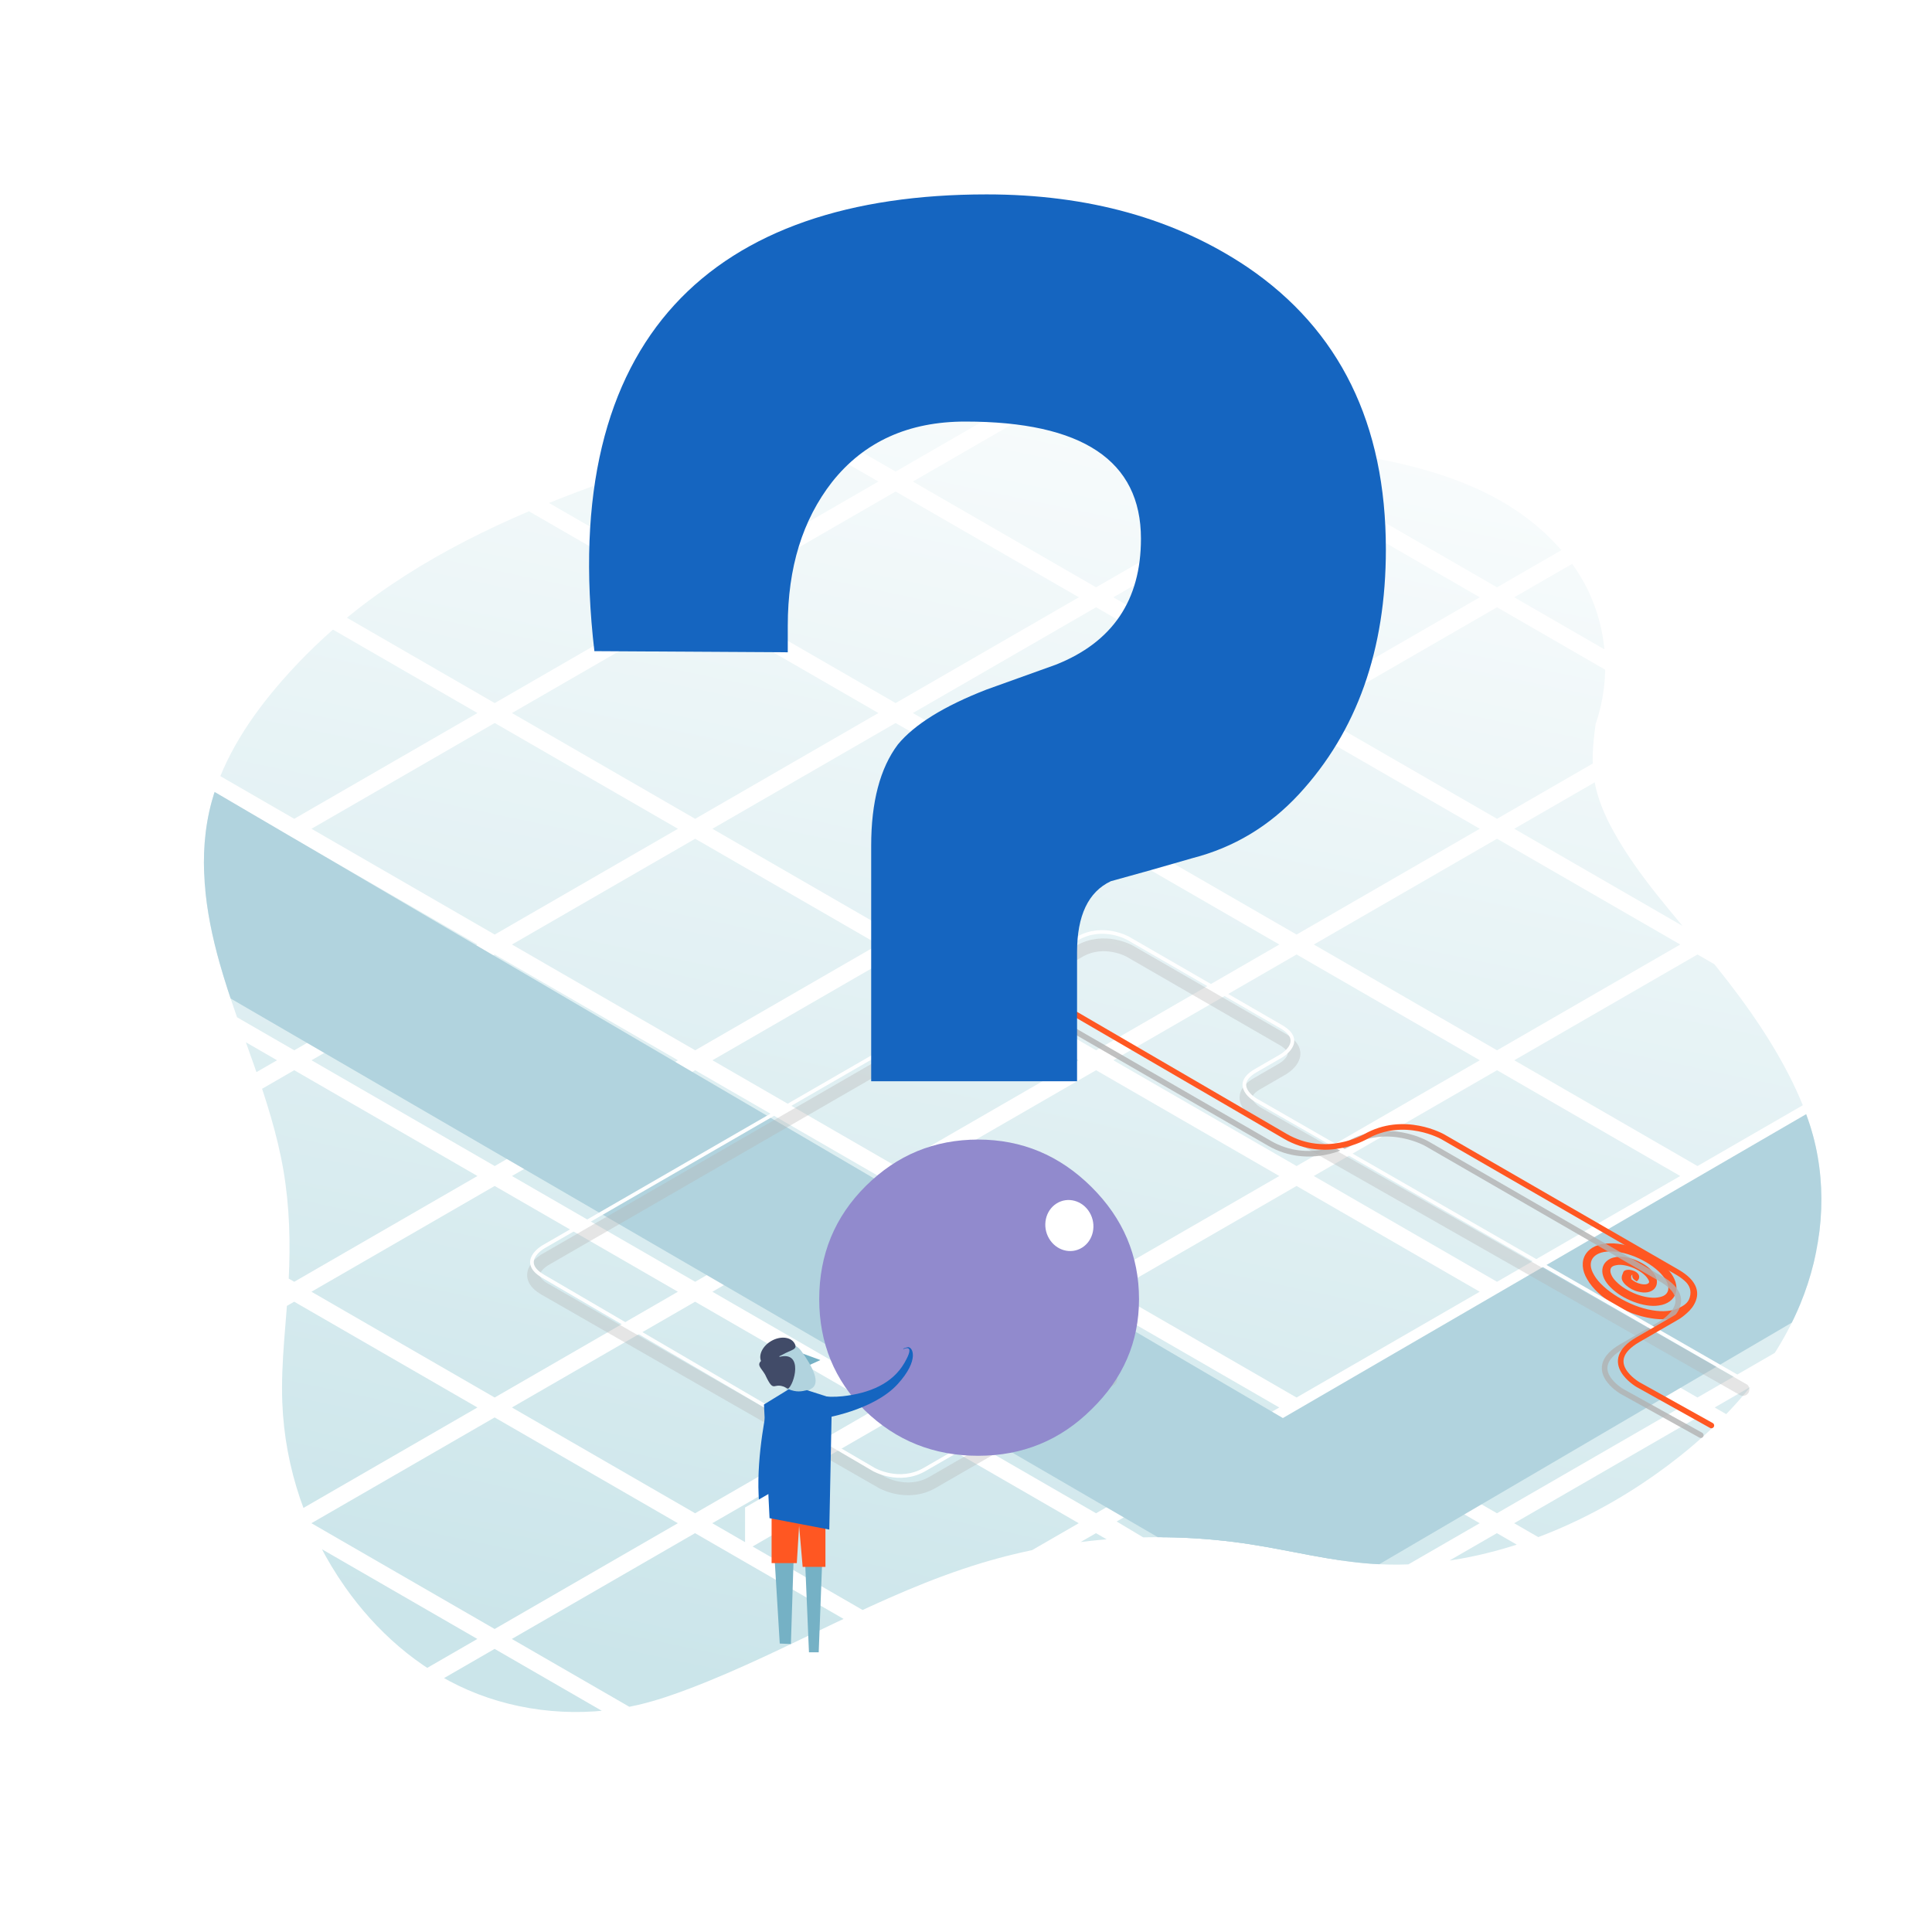
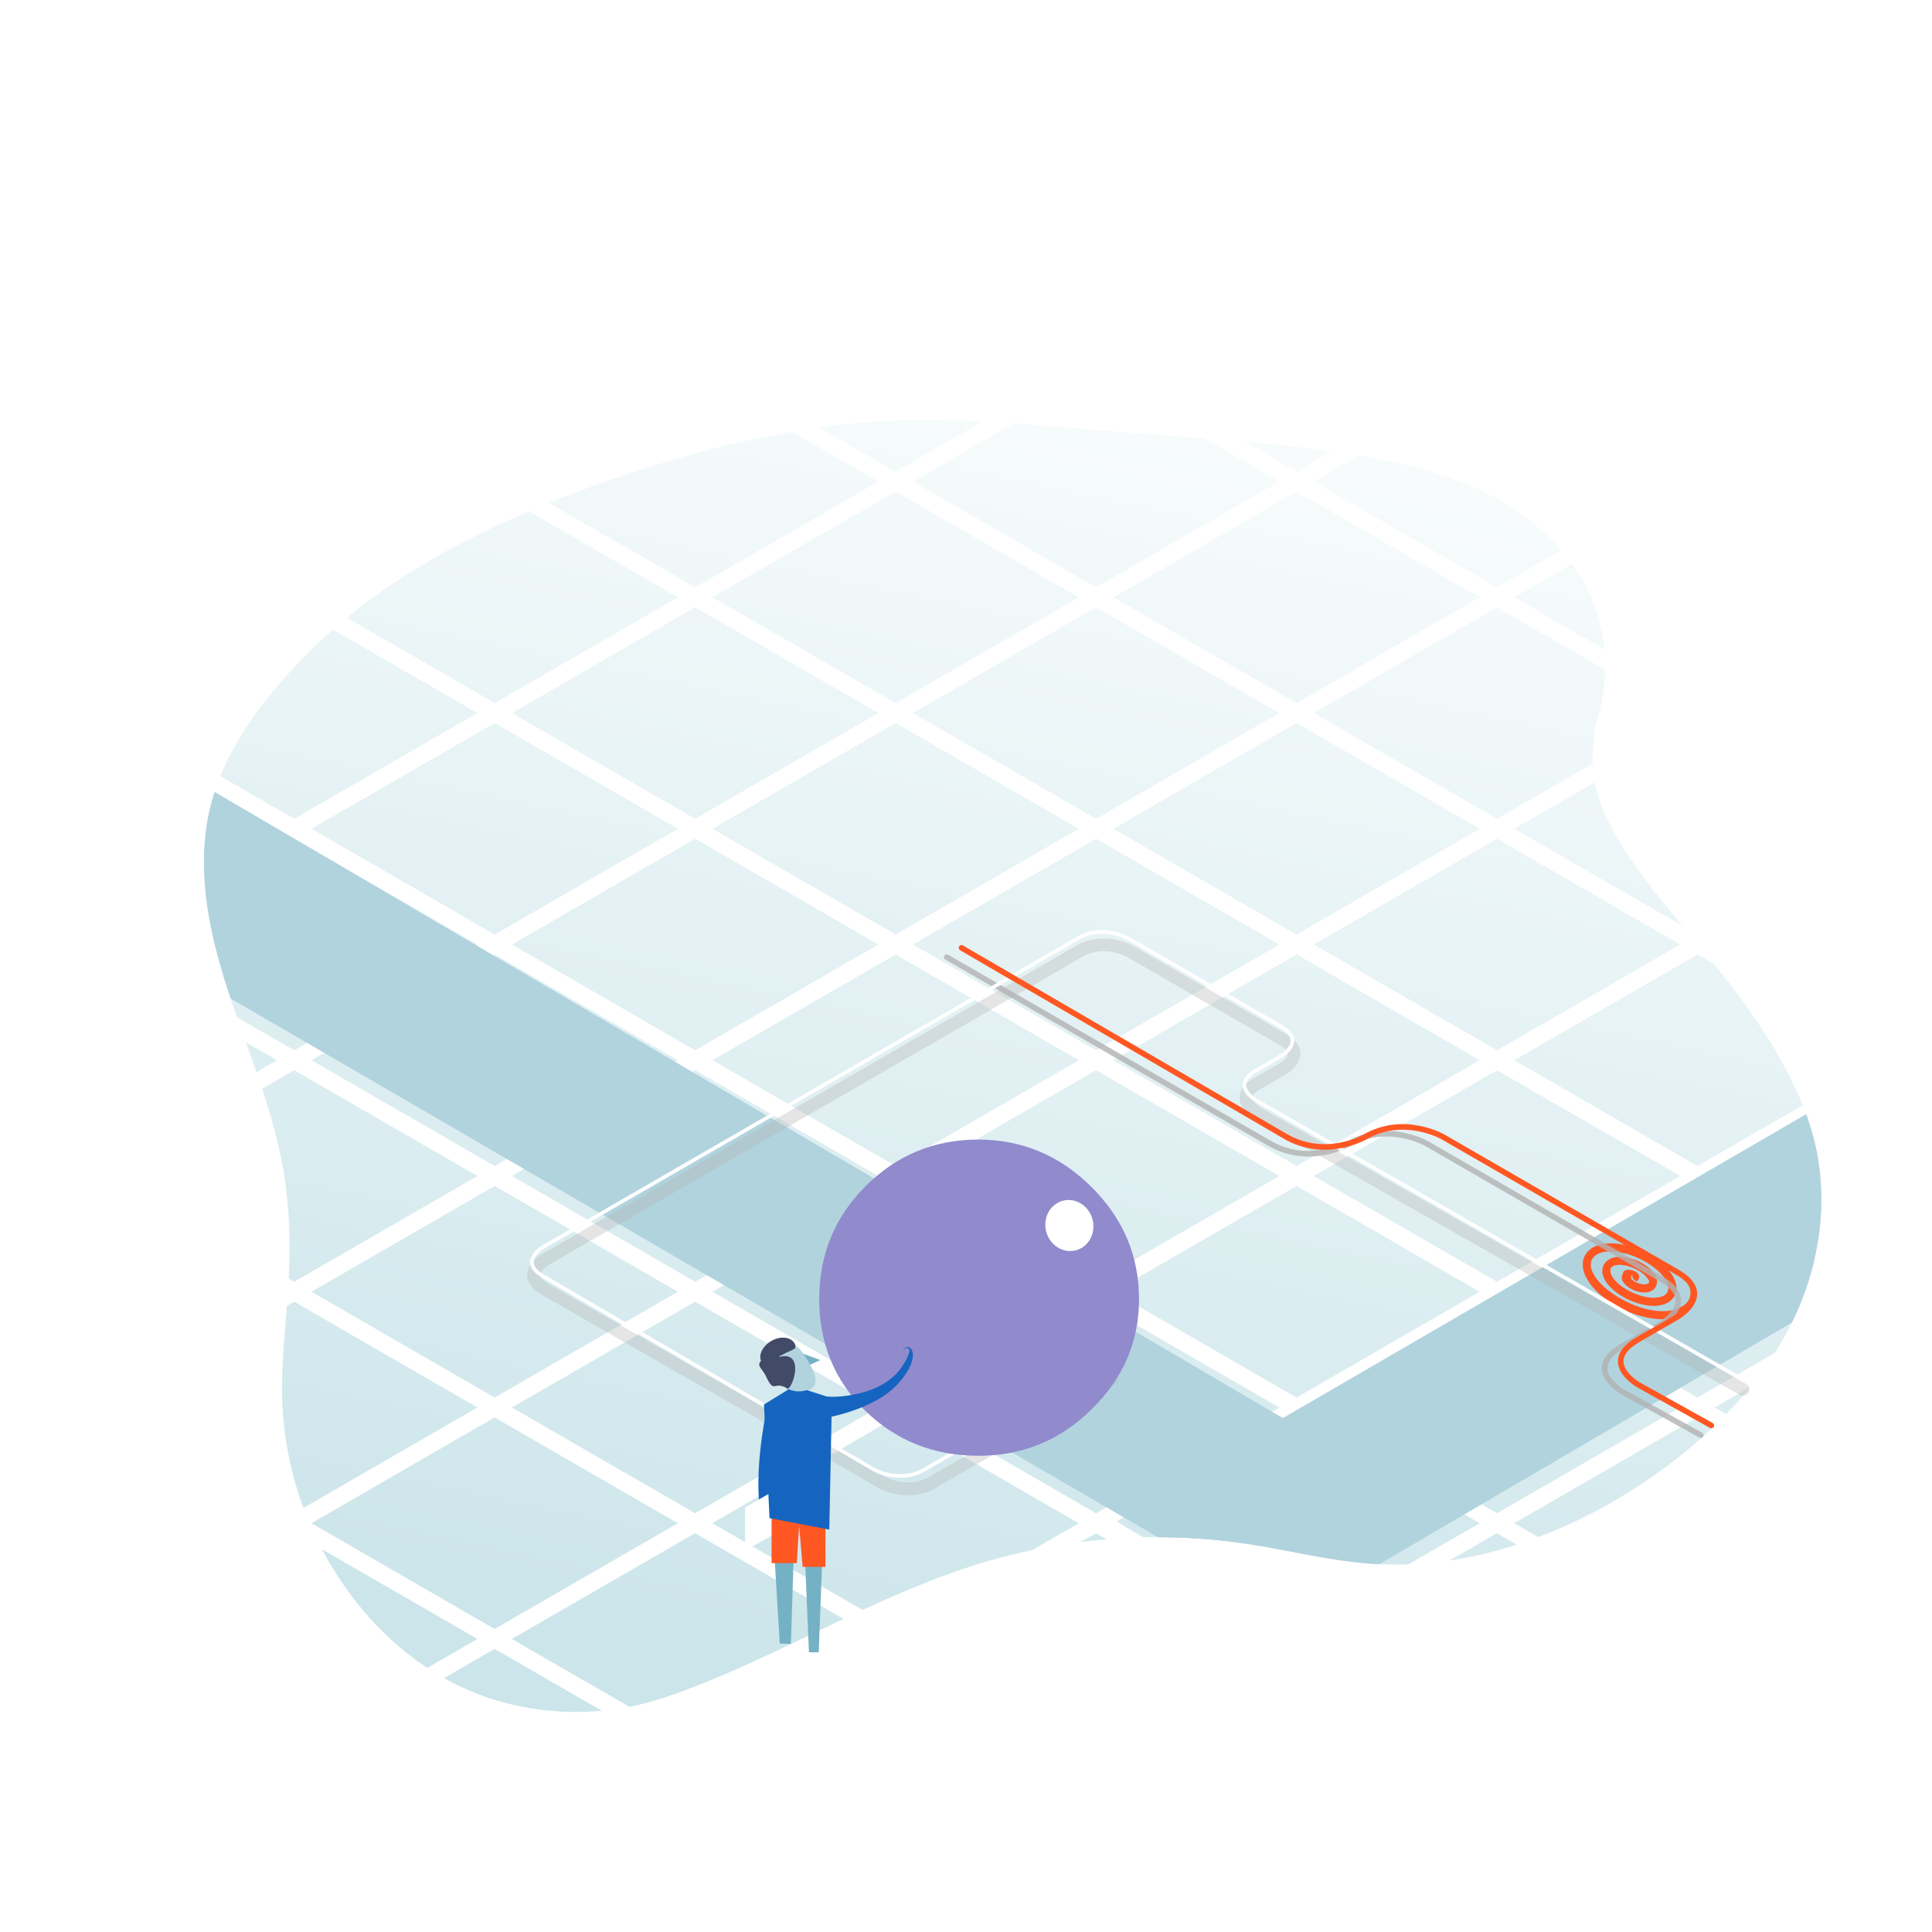
<svg xmlns="http://www.w3.org/2000/svg" width="1200" height="1200" version="1.1" viewBox="0 0 317.5 317.5">
  <defs>
    <linearGradient id="linearGradient3104" x1="483.86" x2="614.54" y1="286.83" y2="905.72" gradientTransform="matrix(.403 0 0 -.403 -83.421 391.06)" gradientUnits="userSpaceOnUse">
      <stop stop-color="#cbe5ea" offset="0" />
      <stop stop-color="#fff" offset="1" />
    </linearGradient>
    <filter id="filter1752-4-1-0" x="-.306" y="-.306" width="1.612" height="1.612" color-interpolation-filters="sRGB">
      <feGaussianBlur stdDeviation="2.425" />
    </filter>
    <filter id="filter5344" x="-.023" y="-.042" width="1.045" height="1.085" color-interpolation-filters="sRGB">
      <feGaussianBlur stdDeviation="1.403" />
    </filter>
    <filter id="filter9771-5" x="-.025" y="-.038" width="1.049" height="1.077" color-interpolation-filters="sRGB">
      <feGaussianBlur stdDeviation="0.734" />
    </filter>
    <clipPath id="clipPath4256">
      <path d="m262.22 119.01c2.555-7.479 1.997-15.679-1.537-22.568-2.978-5.806-7.971-10.616-13.905-14.041-8.015-4.626-17.552-6.741-27.054-8.119-12.723-1.845-25.673-2.491-38.546-3.529-10.672-0.861-21.344-1.994-32.11-1.696-17.607 0.488-35.068 4.809-51.659 10.843-14.298 5.2-28.25 11.792-39.834 21.162-4.076 3.297-7.835 6.92-11.228 10.801-5.202 5.95-9.597 12.633-11.569 19.923-2.379 8.795-1.1 17.941 1.33 26.528 3.232 11.42 8.469 22.313 10.469 34.01 1.016 5.942 1.179 12.02 0.858 18.081-0.354 6.686-1.293 13.384-1.043 20.049 0.406 10.833 4.021 21.417 10.334 30.381 5.004 7.105 11.802 13.267 20.209 16.908 8.512 3.686 18.573 4.636 27.965 2.429 2.898-0.681 5.719-1.649 8.494-2.707 16.278-6.204 31.18-15.54 47.884-20.592 14.292-4.323 29.608-5.341 44.148-3.097 6.712 1.036 13.279 2.755 20.096 3.222 15.593 1.067 31.411-4.6 44.357-13.198 11.339-7.531 21.037-17.583 25.948-29.44 3.699-8.93 4.56-18.755 2.11-27.785-0.937-3.453-2.341-6.774-3.987-9.975-3.644-7.091-8.461-13.599-13.6-19.839-5.362-6.51-11.135-12.815-15.171-20.103-1.46-2.636-2.659-5.427-3.165-8.375-0.506-2.948-0.24-5.987 0.165-8.985z" fill="none" stroke="#000" stroke-width=".208px" />
    </clipPath>
  </defs>
  <g>
    <g clip-path="url(#clipPath4256)">
      <path d="m1.811 64.859v4.79l13.599 7.852 21.895-12.642zm41.163 0-24.73 14.278 30.109 17.384 30.109-17.384-24.73-14.278zm16.427 0 21.896 12.642 21.896-12.642zm49.462 0-24.731 14.279 30.108 17.383 30.109-17.384-24.731-14.278zm16.427 0 21.894 12.64 21.895-12.64zm49.46 0-24.73 14.278 30.108 17.383 30.108-17.383-24.73-14.278zm16.427 0 21.894 12.64 21.895-12.64zm49.461 0-24.731 14.278 30.107 17.383 30.109-17.383-24.729-14.278zm16.426 0 21.894 12.64 21.895-12.64zm49.46 0-24.73 14.278 30.108 17.384 14.702-8.489v-17.79l-9.324-5.383zm16.426 0 3.654 2.11v-2.11zm-321.14 8.064v12.429l10.764-6.215zm13.599 7.85-13.599 7.851v19.065l13.599 7.851 30.108-17.383zm65.888 8.97e-4 -30.109 17.384 30.109 17.383 30.108-17.383zm65.887 0-30.109 17.384 30.108 17.383 30.109-17.384zm65.886 0-30.108 17.383 30.108 17.383 30.109-17.383zm65.887 0-30.109 17.383 30.109 17.383 30.108-17.383zm47.646 10.532-11.868 6.851 11.868 6.851zm-278.25 8.489-30.108 17.383 30.107 17.382 30.109-17.382zm65.888 0-30.109 17.384 30.107 17.383 30.109-17.383zm65.885 0-30.108 17.384 30.108 17.383 30.109-17.383zm65.888 0-30.109 17.383 30.109 17.382 30.108-17.382zm65.887 0-30.108 17.383 30.109 17.383 14.701-8.487v-17.791zm-310.09 11.169v12.429l10.764-6.214zm13.599 7.852-13.599 7.851v19.063l13.599 7.852 30.107-17.383zm65.888 0-30.108 17.382 30.108 17.383 30.108-17.383zm65.887 0-30.109 17.383 30.108 17.383 30.11-17.384zm65.887 0-30.109 17.383 30.108 17.383 30.109-17.384zm65.887 0-30.108 17.382 30.109 17.384 30.109-17.383zm47.645 10.531-11.868 6.851 11.868 6.851zm-278.25 8.489-30.108 17.383 30.108 17.383 30.108-17.383zm65.887 0-30.108 17.383 30.108 17.383 30.109-17.383zm65.889 0-30.11 17.384 30.108 17.382 30.109-17.383zm65.886 0-30.109 17.383 30.109 17.384 30.109-17.383zm65.887 0-30.108 17.383 30.108 17.383 14.702-8.488v-17.789zm-310.09 11.169v12.429l10.764-6.214zm211.26 7.851-30.109 17.383 30.11 17.385 30.11-17.384zm-197.66 4.4e-4 -13.6 7.852v19.062l13.599 7.851 30.108-17.383zm65.886 0-30.108 17.383 30.108 17.383 30.108-17.383zm65.888 0-30.109 17.383 30.11 17.384 30.108-17.383zm131.77 0-30.109 17.383 30.109 17.384 30.109-17.384zm47.645 10.53-11.868 6.852 11.868 6.852zm-14.703 8.489-30.109 17.384 30.11 17.384 14.702-8.489v-17.791zm-263.55 4.2e-4 -30.108 17.383 30.108 17.384 30.108-17.384zm65.887 0-30.107 17.383 30.109 17.384 30.108-17.383zm65.887 0-30.108 17.383 30.11 17.384 30.107-17.383zm65.889 0-30.109 17.383 30.109 17.384 30.108-17.384zm-244.21 11.169v12.429l10.764-6.214zm277.15 7.851-30.109 17.383 30.11 17.384 30.11-17.384zm-263.55 8.2e-4 -13.6 7.852v19.062l13.6 7.852 30.108-17.384zm65.886 0-30.109 17.383 30.109 17.384 30.109-17.383zm65.887 0-30.108 17.382 30.11 17.384 30.108-17.382zm65.888 0-30.109 17.383 30.109 17.383 30.108-17.383zm113.53 10.531-11.868 6.852 11.868 6.852zm-80.59 8.488-30.107 17.383 30.109 17.384 30.108-17.383zm65.888 0-30.109 17.384 30.109 17.384 14.702-8.489v-17.791zm-263.55 8.2e-4 -30.108 17.383 30.108 17.384 30.109-17.384zm65.887 0-30.108 17.383 30.109 17.384 30.108-17.383zm65.887 0-30.107 17.383 30.107 17.383 30.108-17.383zm-178.32 11.169v12.429l10.764-6.215zm79.486 7.85-30.11 17.383 30.11 17.384 30.109-17.383zm131.77 0-29.546 17.102 29.548 17.665 30.108-17.382zm65.887 0-30.108 17.383 30.109 17.384 30.108-17.383zm-263.55 8.1e-4 -13.599 7.851v20.7l12.181 7.032 0.71-0.408 30.817-17.792zm131.77 0-30.108 17.383 30.108 17.383 30.109-17.383zm179.42 10.532-11.867 6.851 11.867 6.851zm-278.25 8.486-31.525 18.202 27.21 15.71h5.797l28.628-16.528zm65.888 0-30.108 17.384 28.627 16.528h2.962l28.628-16.528zm65.887 0-30.108 17.383 28.626 16.529h2.965l28.627-16.528zm65.886 0-30.108 17.383 28.63 16.529h2.96l28.627-16.528zm65.889 0-30.108 17.383 28.628 16.528h2.96l13.222-7.634v-17.789zm-310.09 13.153v10.594l9.175-5.297zm79.486 5.866-25.792 14.891h51.585zm65.887 0-25.793 14.891h51.586zm65.887 0-25.793 14.891h51.586zm65.888 0-25.793 14.891h51.587zm-265.14 1.067-0.71 0.408-11.301 6.525v6.892h35.957zm312.78 9.465-7.551 4.36h7.551z" clip-path="none" fill="url(#linearGradient3104)" />
      <g transform="translate(-1.497 -1.497)" fill="#b1d3de">
        <path d="m337.31 161.95-151.84 88.178 28.717 16.616 142.66-83.547z" />
        <path d="m0.39 110.32 236.71 138.74-26.924 15.745-229.33-133.23z" />
      </g>
    </g>
  </g>
  <g transform="translate(378.67 -45.65)">
    <path d="m-114.09 249.98c1.66-0.048 3.554 0.454 5.313 1.27 1.76 0.817 3.38 1.947 4.429 3.273 0.978 1.175 1.396 2.454 1.084 3.575-0.312 1.122-1.38 1.913-2.809 2.094-1.246 0.197-2.708-0.071-4.128-0.607-1.423-0.537-2.794-1.35-3.785-2.369-0.944-0.926-1.46-1.974-1.356-2.981 0.104-1.005 0.965-1.811 2.152-1.994 1.09-0.218 2.359 0.068 3.547 0.588 1.188 0.519 2.287 1.274 2.891 2.271 0.515 0.78 0.521 1.779-0.071 2.373-0.593 0.594-1.541 0.721-2.605 0.447-0.749-0.166-1.466-0.558-2.008-1.043-0.273-0.244-0.506-0.509-0.653-0.847-0.128-0.292-0.083-0.702 0.086-1.046 0.065-0.18 0.117-0.381 0.252-0.475 0.197-0.138 0.383-0.169 0.544-0.182 0.322-0.027 0.604 0.034 0.879 0.126 0.276 0.091 0.527 0.189 0.773 0.442 0.123 0.127 0.283 0.339 0.267 0.657-0.015 0.318-0.24 0.567-0.422 0.679-0.394-0.268-0.831-0.506-0.704-1.135-0.035 0.021-0.194 0.17-0.204 0.384-0.01 0.214 0.091 0.32 0.112 0.342 0.029 0.03-0.078-0.03-0.16-0.072 0.046 0.052 0.049 0.079 0.112 0.135 0.355 0.317 0.953 0.637 1.412 0.736l0.015 4e-3 0.012 3e-3c0.78 0.204 1.218 0.03 1.348-0.1 0.13-0.13 0.195-0.275-0.093-0.705l-0.01-0.012-0.01-0.015c-0.36-0.6-1.275-1.299-2.292-1.744-1.017-0.445-2.141-0.633-2.765-0.505l-0.018 4e-3 -0.018 3e-3c-0.796 0.118-1.003 0.399-1.047 0.827-0.044 0.428 0.212 1.159 0.966 1.895l8e-3 5e-3 4e-3 5e-3c0.801 0.826 2.036 1.575 3.304 2.054 1.268 0.478 2.577 0.677 3.46 0.535l0.011-4e-3 0.012-1.1e-4c1.076-0.135 1.55-0.575 1.706-1.137 0.156-0.562-0.029-1.419-0.826-2.372l-6e-3 -8e-3 -6e-3 -5e-3c-0.856-1.083-2.331-2.145-3.945-2.893-1.613-0.749-3.366-1.187-4.719-1.146l-0.011 7.8e-4 -8e-3 -1e-4c-1.532 4e-3 -2.473 0.513-2.892 1.167-0.418 0.654-0.43 1.564 0.268 2.717l4e-3 8e-3 6e-3 0.01c1.391 2.463 5.862 5.185 9.516 5.755l6e-3 2e-3 4e-3 2e-3c1.782 0.309 3.284 0.134 4.292-0.325 1.009-0.459 1.628-0.933 1.876-1.752 0.365-1.205-0.126-1.897-0.435-2.463 0 0-0.155-0.428 0.068-0.541 0.211-0.108 0.594 0.064 0.594 0.064 0.512 0.971 0.873 1.858 0.793 2.78-0.089 1.39-1.011 2.518-2.341 3.124-1.331 0.606-3.077 0.767-5.057 0.426l-0.011-9e-4c-4.087-0.641-8.701-3.313-10.458-6.411-0.875-1.449-0.976-2.977-0.249-4.114 0.727-1.137 2.165-1.77 3.992-1.777z" color="#000000" color-rendering="auto" dominant-baseline="auto" fill="#ff5722" fill-rule="evenodd" image-rendering="auto" shape-rendering="auto" solid-color="#000000" style="font-feature-settings:normal;font-variant-alternates:normal;font-variant-caps:normal;font-variant-ligatures:normal;font-variant-numeric:normal;font-variant-position:normal;isolation:auto;mix-blend-mode:normal;shape-padding:0;text-decoration-color:#000000;text-decoration-line:none;text-decoration-style:solid;text-indent:0;text-orientation:mixed;text-transform:none;white-space:normal" />
  </g>
  <g transform="matrix(-1.533 0 0 1.533 323.23 -61.425)">
    <path d="m28.522 193.92 8.452-4.688s4.181-2.414 0-4.828l-4.181-2.414s-4.181-2.414 0-4.828l25.088-14.485s4.181-2.414 8.363 0c0 0 4.195 2.448 8.525-0.052l34.588-19.947" fill-opacity="0" filter="url(#filter9771-5)" stroke="#b2b2b2" stroke-linecap="round" stroke-opacity=".8" stroke-width=".6" />
  </g>
  <path transform="matrix(-1 0 0 1 272.7 16.929)" d="m-13.739 211.41 79.823-45.444s4.181-2.414 0-4.828l-4.181-2.414s-4.181-2.414 0-4.828l25.088-14.485s4.181-2.414 8.363 0 20.907 12.07 20.907 12.07v0l66.901 38.625s4.181 2.414 0 4.828c-4.181 2.414-55.368 31.739-55.368 31.739s-4.181 2.414-8.363 0-29.269-16.899-29.269-16.899" fill="none" filter="url(#filter5344)" stroke="#b2b2b2" stroke-linecap="round" stroke-opacity=".342" stroke-width="2.1" />
  <path d="m287.26 227.24-80.906-46.459s-4.181-2.414 0-4.828l4.181-2.414s4.181-2.414 0-4.828l-25.088-14.485s-4.181-2.414-8.363 0-20.907 12.07-20.907 12.07v0l-66.901 38.625s-4.181 2.414 0 4.828 54.31 31.739 54.31 31.739 4.181 2.414 8.363 0 29.269-16.899 29.269-16.899" fill-opacity="0" stroke="#fff" stroke-linecap="round" stroke-width=".6" />
  <g transform="matrix(-.508 .555 .558 .506 137.93 -20.185)" fill="none">
    <path d="m207.76 236c-1.603 0.025-3.405 0.588-5.062 1.449-1.658 0.862-3.166 2.019-4.115 3.342-0.888 1.173-1.229 2.423-0.875 3.49 0.355 1.068 1.421 1.784 2.809 1.898 1.21 0.137 2.608-0.183 3.951-0.76 1.347-0.578 2.63-1.419 3.537-2.443 0.867-0.932 1.314-1.964 1.166-2.93-0.148-0.964-1.016-1.704-2.17-1.83-1.061-0.164-2.271 0.166-3.393 0.717-1.121 0.551-2.144 1.325-2.68 2.311-0.46 0.774-0.418 1.736 0.182 2.283 0.6 0.547 1.52 0.63 2.533 0.32 0.714-0.191 1.387-0.599 1.887-1.09 0.251-0.246 0.464-0.512 0.59-0.844 0.109-0.287 0.047-0.68-0.133-1.004-0.071-0.171-0.131-0.362-0.266-0.447-0.197-0.125-0.377-0.146-0.533-0.152-0.312-0.012-0.58 0.059-0.842 0.158-0.261 0.1-0.499 0.204-0.725 0.459-0.113 0.127-0.257 0.339-0.227 0.645 0.03 0.306 0.258 0.536 0.439 0.637 0.367-0.275 0.778-0.522 0.625-1.123 0.035 0.019 0.195 0.156 0.215 0.361 0.02 0.206-0.072 0.312-0.092 0.334-0.027 0.03 0.073-0.032 0.15-0.076-0.042 0.052-0.044 0.078-0.102 0.135-0.327 0.321-0.888 0.654-1.326 0.77l-0.014 4e-3 -0.012 4e-3c-0.742 0.23-1.173 0.081-1.305-0.039-0.131-0.12-0.202-0.257 0.057-0.684l8e-3 -0.014 8e-3 -0.016c0.318-0.594 1.167-1.306 2.127-1.777s2.034-0.7 2.643-0.604l0.018 4e-3 0.018 2e-3c0.773 0.08 0.986 0.342 1.049 0.752 0.063 0.41-0.15 1.126-0.842 1.867l-8e-3 6e-3 -4e-3 6e-3c-0.734 0.83-1.888 1.604-3.088 2.119-1.2 0.515-2.453 0.762-3.311 0.662l-0.01-2e-3h-0.012c-1.044-0.084-1.522-0.489-1.699-1.023s-0.04-1.368 0.684-2.32l6e-3 -8e-3 6e-3 -6e-3c0.774-1.08 2.146-2.165 3.666-2.955 1.52-0.79 3.189-1.286 4.496-1.305l0.01 1e-5h8e-3c1.477-0.061 2.409 0.389 2.844 1.002 0.434 0.613 0.489 1.489-0.129 2.629l-4e-3 8e-3 -6e-3 0.01c-1.224 2.432-5.406 5.244-8.902 5.949l-6e-3 2e-3 -4e-3 2e-3c-1.704 0.373-3.16 0.269-4.154-0.131s-1.518-1.023-1.611-1.869v-8e-3l-2e-3 -0.01c-0.08-0.578 0.04-1.295 0.408-2.084 0 0-0.257-0.447-0.477-0.547-0.209-0.095-0.687 2e-3 -0.687 2e-3 -0.447 0.957-0.636 1.912-0.516 2.797 0.152 1.336 1.094 2.383 2.406 2.91 1.312 0.527 3.003 0.608 4.896 0.195l0.01-2e-3c3.911-0.792 8.233-3.562 9.779-6.621 0.774-1.433 0.8-2.91 0.045-3.975-0.755-1.065-2.172-1.614-3.934-1.543z" color="#000000" fill="#fff" fill-rule="evenodd" style="text-decoration-line:none;text-indent:0;text-transform:none" />
  </g>
  <path d="m281.24 234.26-12.047-6.715s-6.409-3.7 0-7.401l6.409-3.7s6.409-3.7 0-7.401l-38.457-22.203s-6.409-3.7-12.819 0c0 0-6.43 3.753-13.067-0.079l-53.247-30.995" fill="none" stroke="#ff5722" stroke-linecap="round" stroke-width=".92" />
  <g>
    <path d="m134.63 213.5c0-7.339 2.557-13.544 7.671-18.617 5.114-5.072 11.262-7.609 18.443-7.609 7.181 0 13.383 2.59 18.606 7.77 5.223 5.18 7.834 11.332 7.834 18.455 0 7.015-2.611 13.059-7.834 18.131-5.114 5.072-11.316 7.609-18.606 7.609-7.29 0-13.492-2.482-18.606-7.447-5.005-4.964-7.508-11.062-7.508-18.293z" fill="#918acd" />
-     <path d="m227.75 90.277c0 16.527-4.764 29.944-14.291 40.249-4.861 5.25-10.694 8.75-17.5 10.5-4.667 1.361-9.139 2.625-13.416 3.792-3.694 1.75-5.542 5.639-5.542 11.666v21.208h-33.833v-38.707c0-7.194 1.458-12.736 4.375-16.625 2.722-3.305 7.583-6.319 14.583-9.041 2.139-0.778 5.93-2.139 11.375-4.083 9.333-3.694 14-10.597 14-20.708 0-12.833-9.625-19.25-28.874-19.25-9.333 0-16.625 3.305-21.875 9.916-4.861 6.222-7.292 14.097-7.292 23.625v4.375l-31.78-0.187c-6.047-51.753 19.725-75.061 64.446-75.061 16.722 0 31.013 3.986 42.874 11.958 15.166 10.305 22.75 25.763 22.75 46.374z" fill="#1565c0" />
    <circle transform="matrix(-.351 .224 -.223 -.38 242.86 250.12)" cx="79.869" cy="175.29" r="9.51" fill="#fff" filter="url(#filter1752-4-1-0)" style="paint-order:normal" />
  </g>
  <g transform="matrix(-1.075 0 0 1.075 190.4 173.42)">
    <path d="m58.835 74.739h-3.111l0.486 15.266 1.704-0.074z" fill="#75b1c5" style="paint-order:normal" />
    <path d="m54.143 74.889h-2.81l0.625 16.378h1.49z" fill="#75b1c5" style="paint-order:normal" />
    <path transform="scale(-1,1)" d="m-55.109 70.157h4.179v8.053h-3.483z" fill="#ff5722" style="paint-order:normal" />
    <path d="m59.827 53.685s1.628 7.178 1.315 13.555c-0.313 6.377-1.479 4.76-1.479 4.76l-0.471-13.446z" fill="#1565c0" />
    <path d="m57.481 65.821 5.737 3.312v6.625l-5.737-3.312z" fill="#fff" />
    <path transform="scale(-1,1)" d="m-59.161 69.803h4.335l-0.479 7.832h-3.856z" fill="#ff5722" style="paint-order:normal" />
    <g transform="rotate(23.66 55.253 47.542)">
      <path d="m53.976 45.838-2.355 2.259 2.449 0.036z" fill="#75b1c5" />
      <path d="m58.464 49.35c-0.374 0.314-0.276 1.446-0.57 1.742-1.478 1.488-1.954 0.577-3.247 0.456-1.752-0.164-1.495-3.121-0.925-5.819 0.554-2.626 3.688-2.592 5.398-1.371 1.71 1.222 1.399 3.266-0.656 4.992z" fill="#b1d3de" style="paint-order:normal" />
      <path d="m57.334 42.416c1.473 0.165 2.62 1.1 2.66 2.169 0.885 0.336 0.384 1.02 0.258 2.162-0.09 3.597-0.73 1.148-2.328 3.379-1.088-0.121-4.558-4.34-0.791-4.979 0.004-0.034 9e-3 -0.068 0.014-0.101-0.166 0.003-0.333-0.005-0.499-0.023-1.593-0.178-2.559 0.283-2.431-0.86 0.128-1.143 1.524-1.926 3.117-1.747z" fill="#414b68" style="paint-order:normal" />
    </g>
    <path d="m60.327 53.386-3.787-2.325c-1.185 0.473-1.914 0.348-2.788 0.135l-3.816 1.225 0.404 20.088 9.135-1.745z" fill="#1565c0" />
    <path d="m51.317 55.513s-7.695-1.165-11.419-5.231c-3.417-3.73-2.306-5.846-1.498-5.644 0.808 0.202 0.618 0.296 0.618 0.296s-1.983-1.034-0.15 2.115c1.834 3.149 5.294 4.616 9.441 5.077 2.502 0.278 4.707-0.234 4.707-0.234z" fill="#1565c0" />
  </g>
</svg>